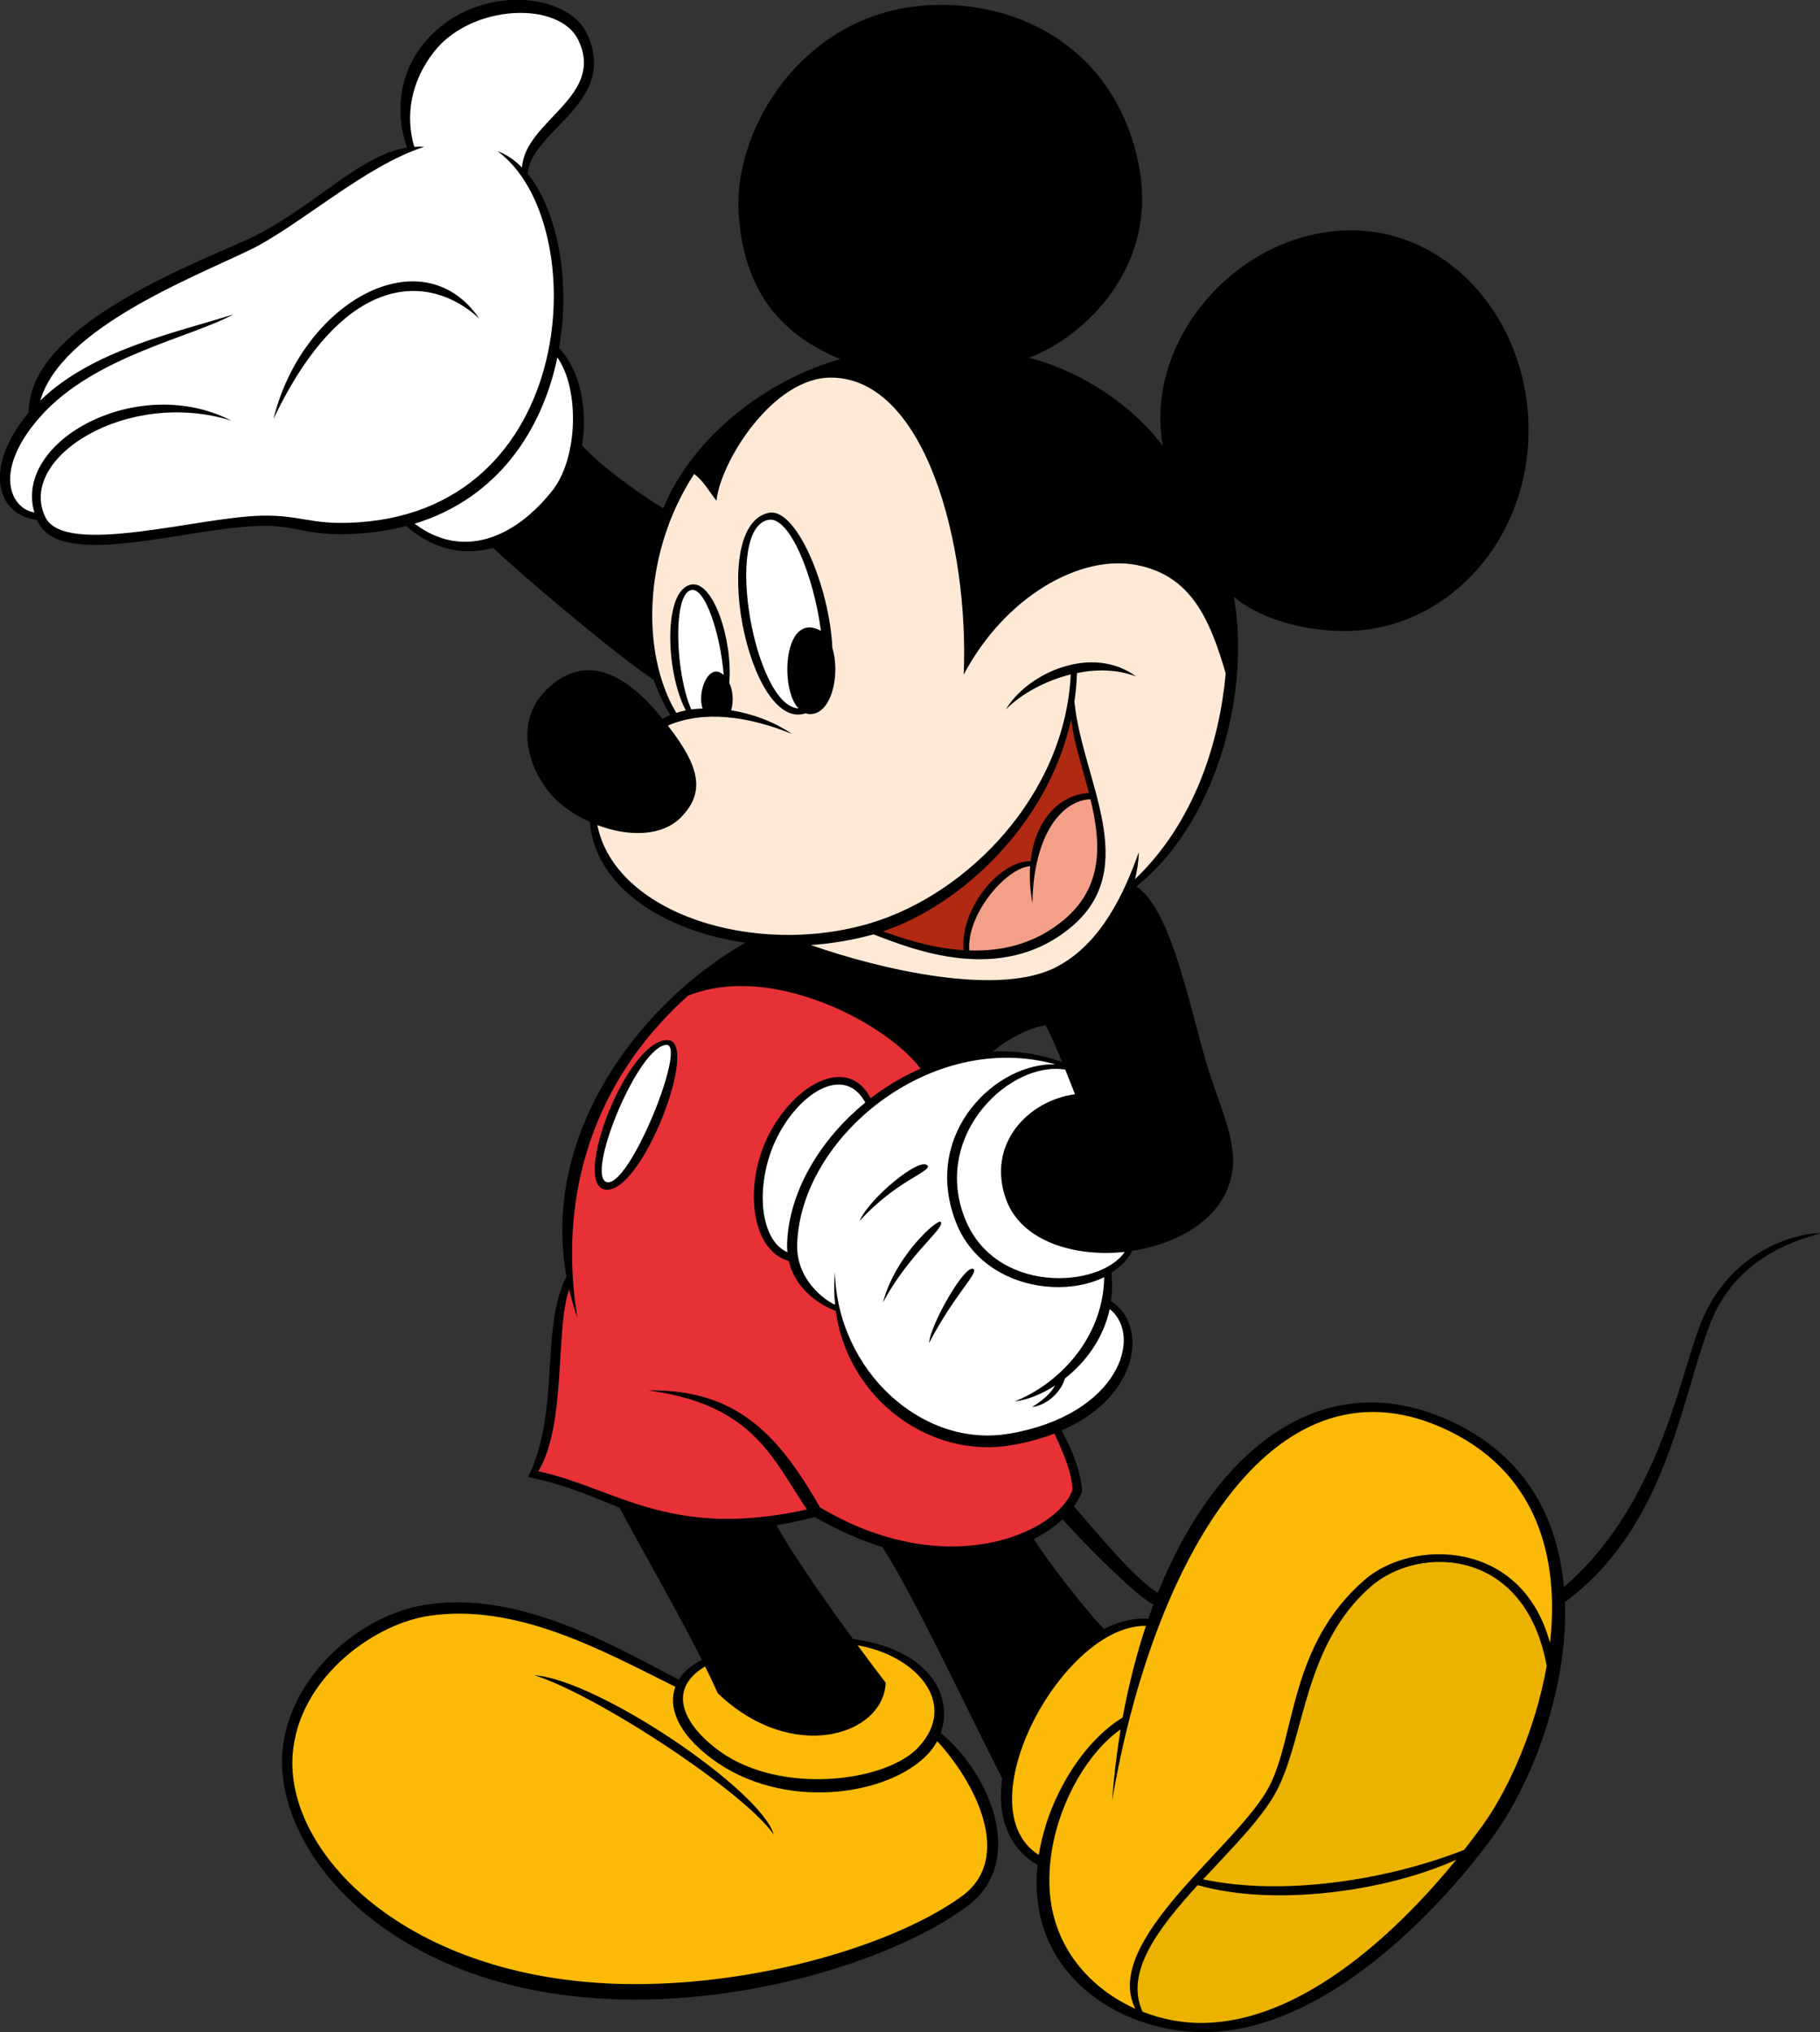
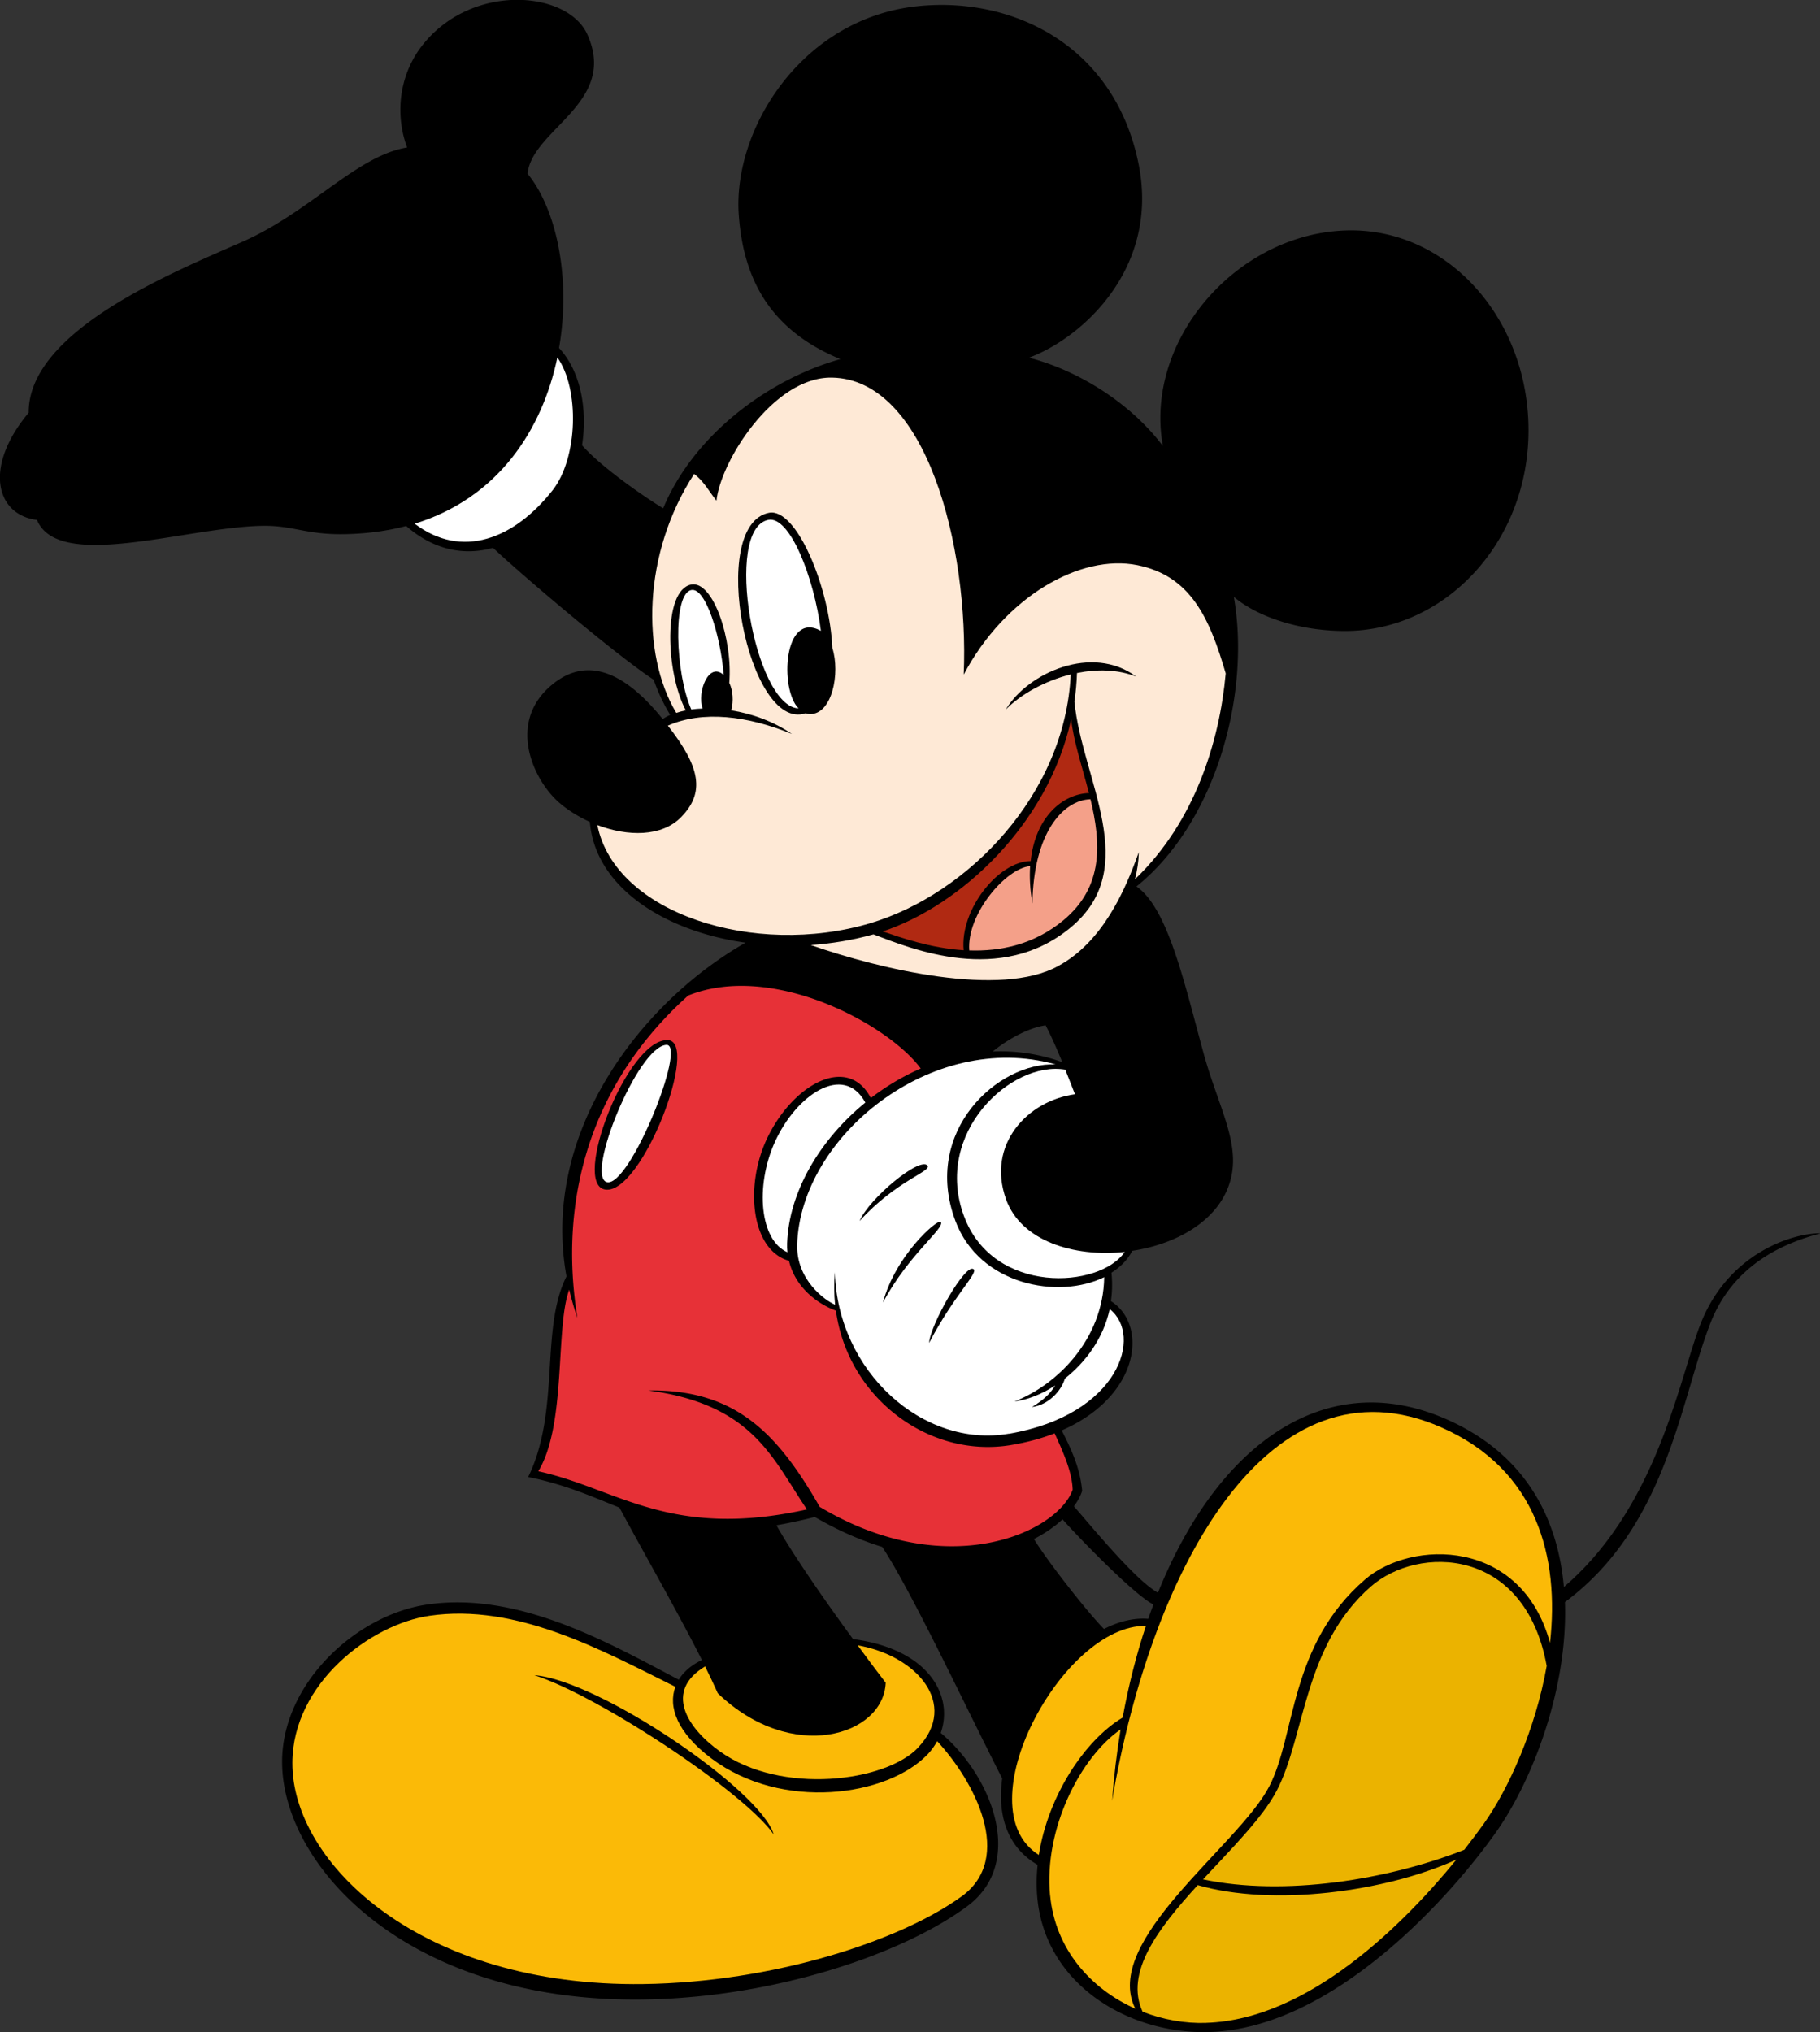
<svg xmlns="http://www.w3.org/2000/svg" id="Layer_1" data-name="Layer 1" viewBox="0 0 291.34 325.27">
  <rect x="0" y="0" width="291.34" height="325.27" fill="#333333" stroke="none" />
  <defs>
    <style>.cls-2{fill:#ebb300}.cls-3{fill:#fbba07}.cls-4{fill:#fff}</style>
  </defs>
  <path d="M291.34 197.44c-5.79 1.55-13.9 4.94-17.57 14.42-4.83 12.45-6.91 32.41-23.26 44.58.48 13.82-5.17 28.51-11 36.79-6.9 9.79-25.99 31.7-46.31 32.04-12.74.22-25.96-7.74-27.16-21.64-.15-1.71-.12-3.43.06-5.13-4.97-2.86-6.45-8.09-5.67-13.83-5.97-11.71-14.38-29.69-19.2-37.06-3.42-1.04-7.03-2.61-10.8-4.79-2.2.56-4.23.99-6.14 1.32 2.78 4.93 8.04 12.45 12.26 18.22 12.34 1.64 16.1 9.24 14.04 15.02 8.12 6.79 13.72 20.74 4.21 27.77-10.34 7.64-30.79 14.57-51.65 14.9-37.58.6-57.77-21.06-57.99-37.78-.17-12.68 11.73-23.73 23.15-25.43 14.63-2.18 29.12 6.12 40.34 12.02.8-1.3 2.08-2.37 3.71-3.15-3.95-7.84-9.36-17.24-13.2-24.39-4.35-1.75-8.73-3.72-14.61-4.9 5.2-10.69 1.87-23.62 6.13-32.11-4.22-23.3 12.31-44.14 28.67-53.42-13.31-1.87-24.11-9.09-24.93-19.33-1.88-.85-3.64-1.95-5.07-3.23-4-3.59-8.15-12.56-1.19-18.56 4.83-4.17 10.61-3.41 17.37 4.65l.55.67c.37-.24.77-.47 1.21-.66a29.052 29.052 0 0 1-2.65-5.63c-6.1-3.98-21.51-17.12-25.72-21.11-4.54 1.27-9.42.42-13.9-3.5-2.87.76-6.02 1.21-9.47 1.3-6.68.18-8.53-1.46-13.82-1.32-12.14.31-32.02 7.15-35.71-.72-.04-.08-.06-.15-.09-.23-6.59-.79-8.61-8.49-1.34-17.16-.07-13.22 23.51-22.62 34.35-27.42 10.74-4.76 18.19-13.72 26.23-15.03-1.91-5.12-1.45-11.67 2.72-16.71 7.98-9.68 22.96-8.3 26.1-1.45 5.03 10.99-8.81 15.21-9.54 22.35 4.75 5.82 6.94 16.96 5.04 27.9 3.58 3.86 4.54 10.06 3.68 15.57 3.12 3.59 10.53 8.64 12.99 10.09 4.94-11.82 16.86-20.64 28.37-23.88-11.23-4.62-15.52-12.74-16.27-23.06-.99-13.61 9.96-31.41 28.5-33.42 15.07-1.64 31.68 6.05 35.52 25.36 3.28 16.51-8.92 27.69-17.56 30.89 8.42 2.22 16.5 7.59 21.43 14.14-3.07-16.8 11.75-34.06 29.49-34.51 16.03-.4 29.04 14.07 29.04 32S231.34 101 215.3 101c-7.28 0-13.96-2.24-17.79-5.46 2.72 15.52-2.84 36.08-15.59 46.35 5.07 3.5 7.71 15.64 10.74 26.68 2.62 9.56 6.79 15.66 3.52 22.43-2.47 5.09-8.5 8.24-14.93 9.21-.73 1.42-1.89 2.6-3.33 3.5.16 1.6.12 3.12-.09 4.55 5.96 3.77 4.72 15.21-7.88 20.7 1.85 3.59 2.97 6.36 3.28 9.68-.26.8-.71 1.64-1.32 2.47 3.55 4.08 9.94 11.87 13.45 13.83 9.45-23.51 26.64-36.46 46.34-27.7 12.49 5.55 17.66 15.74 18.64 26.78 15.45-13.22 18.63-34.51 22.17-42.82 4.6-10.8 14.58-13.8 18.81-13.8ZM170.08 243.2c-1.23 1.14-2.76 2.21-4.57 3.14 2.21 3.64 8.67 11.84 11.21 14.4 2.36-1.2 4.76-1.81 7.09-1.62.27-.78.54-1.54.83-2.3-2.83-1.34-11.54-10.25-14.56-13.63Zm-.03-73.18c-.87-2.12-1.76-4.16-2.67-5.9-2.59.35-5.93 2.11-8.47 4.19 3.68-.16 7.44.36 11.15 1.71Z" />
  <path d="M161.52 229.48c-13.82 2.38-27.46-10.02-27.87-25.84-.16 1.79-.14 3.52.03 5.2-1.58-.64-6.24-3.99-6.07-9.64.5-17.19 21.46-34.4 41.37-28.82-9.22-.42-21.42 10.71-16.04 25.05 3.86 10.3 16.49 12.6 23.82 9-.17 10.15-7.76 17.34-14.36 19.89 1.93-.21 4.25-1.09 6.51-2.55-.82 1.37-1.97 2.38-3.72 3.45 2.66-.34 4.71-2.6 5.28-4.57 3.24-2.55 6.13-6.32 7.17-11.11 5.37 4.21 1.55 16.91-16.1 19.95Z" class="cls-4" />
  <path d="M126.05 200.44c-4.42-1.91-5.19-10.55-2.03-17.6 3.43-7.62 11.04-12.73 14.5-6.36-7.29 5.94-12.24 14.34-12.52 22.52-.02.5 0 .98.05 1.45ZM154.32 194.68c-4.97-13.33 7.56-24.94 16.21-23.47.53 1.33 1.05 2.66 1.55 3.94-7.64 1.04-14.17 8.09-11.04 16.8 2.38 6.68 10.85 9.31 19 8.44-3.95 5.86-21.02 6.95-25.72-5.72Z" class="cls-4" />
  <path d="M120.06 66.22c-3.48 4.12-5.56 9.03-5.74 11.62-.43-.76-1.03-2-2.48-3.05 2.21-3.16 4.94-6.06 8.22-8.57Z" />
-   <path d="M55.56 83.69c-5.99.15-7.72-1.25-13.61-1.15-10.1.18-31.6 6.65-34.7.22-4.58-9.52 13.21-20.62 29.78-15.43-14.85-7.65-34.92 3.19-31.53 14.7-4-.69-6.6-6.86.99-15.38 8.59-9.66 24.07-12.6 30.89-16.34-8.7 2.82-22.54 5.59-30.93 13.81C9.8 52.61 30.38 44.64 39.93 40.04c7.9-3.81 18.47-13.51 27.98-16.54-.54-.04-1.07-.04-1.6 0-1.43-4.87-.62-10.35 3.15-15.19C75.44.64 89.51.07 92.57 6.41c4.37 9.07-8.54 12.89-9.01 20.41-1.18-1.21-2.51-2.12-3.94-2.63 15.37 11.11 13.45 58.55-24.05 59.5Z" class="cls-4" />
  <path d="M66.39 83.82c13.43-4.12 20.44-15.12 22.83-26.6 3.56 4.99 3.33 16.06-.78 21.28-6.17 7.81-14.54 11.03-22.05 5.33Z" class="cls-4" />
  <path d="M80.45 87.2c4.3-1.4 11.74-8.12 12.42-14.26 3.3 3.67 10.29 8.51 12.73 9.82-3.11 7.91-3.58 16.42-1.65 23.77-6.08-4.27-19.55-15.96-23.49-19.32Z" />
  <path d="M95.6 132.06c4.88 1.86 10.35 1.91 13.44-1.27 3.82-3.92 3.09-7.98-2.13-14.64 5.58-2.46 12.74-1.59 19.86 1.33-2.92-1.99-6.33-3.24-9.73-3.78.43-1.44.27-3.24-.3-4.4.57-6.96-2.59-16.43-6.11-15.73-4.54.91-4.07 14.09-.85 20.13-.56.11-1.02.25-1.52.41-5.66-9.45-5.39-25.59 2.86-38.25 1.69 1.34 2.25 2.64 3.57 4.29.62-6.2 9.07-19.86 18.47-19.71 15.06.24 21.98 26.92 21.11 47.54 6.62-12.51 18.7-19.34 27.78-17.52 8.55 1.72 11.56 8.44 14.16 17.33-.99 10.82-4.87 23.69-14.52 32.94.36-1.45.58-2.91.61-4.34-2.23 6.28-5.85 14.41-12.88 18.22-9.24 5.15-28.64.5-39.63-3.34 3.35-.23 6.71-.79 10.03-1.71 6.07 2.3 20.32 8.23 31.57-1.1 11.54-9.58 1.82-23.61.6-36.16.22-1.5.36-3.03.41-4.57 3.21-.65 6.55-.59 9.48.57-7.01-5.21-17.32-.66-20.88 5.27 2.42-2.46 6.28-4.6 10.4-5.62-.9 19.2-16.45 35.17-32.11 39.83-18.52 5.51-40.84-1.57-43.67-15.71Z" style="fill:#fee9d6" />
  <path d="M112.48 113.41c-.67.02-1.2.06-1.82.15-2.56-5.77-3.03-18.62.04-19.12 2.25-.37 4.64 7.25 5.15 13.61-2.4-2.23-4.32 2.78-3.37 5.37Z" class="cls-4" />
  <path d="M165.27 144.61c.15-11.15 4.8-16.52 9.29-16.68 1.66 6.88 2.19 13.96-4.33 19.37-4.75 3.93-10.11 5-15.07 4.83-.45-5.78 5.87-13.19 9.74-13.49-.12 1.79-.02 3.77.37 5.96Z" style="fill:#f4a089" />
  <path d="M164.99 137.82c-5.25.06-11.36 7.89-10.73 14.28-5.32-.34-10.04-2.02-12.95-3.01 12.33-4.1 26.46-17 30.16-33.98.38 3.56 1.77 7.65 2.85 11.83-4.15.14-8.58 3.75-9.33 10.88Z" style="fill:#b02912" />
  <path d="M121.43 151.14c1.91.19 3.85.26 5.81.22 10.44 4.51 32.95 10.4 43.2 4.62 4.78-2.7 8.74-7.83 10.64-13.3 3.91 2.39 7.16 14.43 10.1 26.43 1.99 8.06 6.94 14.71 3.66 21.36-5.29 10.71-28.71 12.4-32.61 1.18-2.88-8.3 3.29-14.68 10.17-15.71.52 1.34 1.03 2.62 1.5 3.73.16-4.29-4.75-17.35-8.57-18.92.5.64 1 1.44 1.51 2.33-2.55.24-7.31 2.6-9.73 5.36-2.98.31-5.91 1.06-8.68 2.17-5.41-7.95-23.56-17.22-36.42-12.85 2.83-2.35 5.96-4.57 9.43-6.62Z" />
  <path d="M153.91 303.56c-9.87 7.16-30.23 13.73-50.86 14.02-35.64.51-56.31-19.32-56.25-35.41.05-12.75 12.55-22.17 21.93-23.54 13.96-2.05 27.65 5.54 39.38 11.37-1.18 3.18.26 7.35 5.83 11.51 11.22 8.39 28.12 6.1 34.6-.75.59-.63 1.08-1.32 1.48-2.06 6.01 6.48 12.4 18.69 3.9 24.86Z" class="cls-3" />
  <path d="M146.98 279.72c-5.21 5.51-21.92 7.65-31.74.62-5.32-3.81-8.94-9.66-2.37-13.6.74 1.5 1.43 2.95 2.03 4.29 11.85 11.37 26.53 6.8 26.88-1.68-1-1.29-2.61-3.43-4.49-5.99 9.44 1.64 16.25 9.39 9.69 16.35Z" class="cls-3" />
  <path d="M140.26 269.49c-.77 6.4-12.21 10.51-23.85.93-3.68-8.08-10.7-20.49-15.15-28.27 5.74 2.16 11.86 3.66 21.63 2.2 3.82 7.49 12.6 19.2 17.37 25.14Z" />
-   <path d="M131.26 241.27c-6.67-11.63-13.33-18.92-27.49-18.71 16.77 2.25 19.81 10.77 25.4 19.05-21.94 4.86-30.39-3.36-43-6.11 4.54-7.49 2.7-23.02 4.95-29.07.35 1.5.78 3.01 1.31 4.52-3.09-19.02 2.11-37.59 17.74-51.6l-.03.03c13.49-5.42 32.01 4.61 37.22 11.68a38.23 38.23 0 0 0-7.99 4.73c-3.66-7.04-12.46-2.28-16.62 6.49-3.61 7.62-2.53 17.87 3.52 19.56 1.04 4.41 4.76 6.98 7.51 7.98 1.96 14.12 15.02 23.64 27.93 21.53 2.65-.44 5-1.08 7.08-1.89 1.57 3.42 2.8 6.33 2.89 9.02-2.41 6.82-20.01 14.95-40.42 2.79Z" style="fill:#e73137" />
+   <path d="M131.26 241.27c-6.67-11.63-13.33-18.92-27.49-18.71 16.77 2.25 19.81 10.77 25.4 19.05-21.94 4.86-30.39-3.36-43-6.11 4.54-7.49 2.7-23.02 4.95-29.07.35 1.5.78 3.01 1.31 4.52-3.09-19.02 2.11-37.59 17.74-51.6c13.49-5.42 32.01 4.61 37.22 11.68a38.23 38.23 0 0 0-7.99 4.73c-3.66-7.04-12.46-2.28-16.62 6.49-3.61 7.62-2.53 17.87 3.52 19.56 1.04 4.41 4.76 6.98 7.51 7.98 1.96 14.12 15.02 23.64 27.93 21.53 2.65-.44 5-1.08 7.08-1.89 1.57 3.42 2.8 6.33 2.89 9.02-2.41 6.82-20.01 14.95-40.42 2.79Z" style="fill:#e73137" />
  <path d="M143.54 248.25c8.33 2.03 15.4 1.01 20.57-1.24 1.99 3.46 8.68 12.27 11.19 14.53-6.56 4.05-12.4 12.48-14.37 20.5-4.76-9.83-13.19-27.37-17.39-33.79Z" />
  <path d="M183.43 260.26c-1.52 4.59-2.77 9.49-3.72 14.66-6.07 3.64-11.93 12.52-13.42 21.99-12.06-7.58 3.84-36.89 17.14-36.66Z" class="cls-3" />
  <path d="M168.09 303.39c-1.01-10.64 4.84-22.09 11.29-26.57-.61 3.7-1.07 7.52-1.36 11.44 6.41-37.83 25.37-71.78 52.65-59.81 15.47 6.79 18.98 20.89 17.45 34.52-4.57-16.81-22.2-16.56-29.62-10.14-12.17 10.52-11.05 24.86-15.32 33.11-4.91 9.49-26.93 24.72-21.44 35.59-7.11-3.18-12.82-9.52-13.64-18.14Z" class="cls-3" />
  <path d="M193.08 323.8c-3.43.11-6.93-.52-10.18-1.79-2.91-6.29 2.53-13.38 8.83-20.27 11.96 3.45 29.93 1.13 41.4-4.08-8.44 10.36-23.73 25.63-40.04 26.13Z" class="cls-2" />
  <path d="M237.57 291.85c-.86 1.2-1.93 2.64-3.18 4.24-12.18 4.8-28.79 7.48-41.81 4.73 4.62-4.98 9.52-9.85 11.79-14.19 4.56-8.71 4.27-23.22 15.06-32.67 7.58-6.65 24.69-6.42 28.16 12.7-1.8 10.21-6.15 19.73-10.02 25.19Z" class="cls-2" />
  <path d="M133.24 103.69c-.43-9.65-5.74-22.46-10.14-21.61-9.92 1.93-3.31 35.2 5.86 32.09.21.07.42.12.65.13 3.56.11 4.94-6.5 3.62-10.61Z" />
  <path d="M127.82 113.39c-7.05-.3-12.08-28.79-4.82-30.18 3.41-.66 7.3 9.13 8.41 17.77-5.98-3.3-6.65 9.31-3.59 12.4Z" class="cls-4" />
  <path d="M106.87 166.48c5.27.14-4.14 24.8-9.98 23.93-5.45-.8 3.49-24.1 9.98-23.93Z" />
  <path d="M106.67 167.25c3.35-.17-5.86 22.81-9.51 21.97-3.54-.82 4.9-21.73 9.51-21.97Z" class="cls-4" />
  <path d="M137.6 195.44c1.52-3.63 9.73-10.41 10.89-8.85.61.93-5.08 2.43-10.89 8.85ZM141.34 208.5c1.96-7.5 8.75-13.46 9.25-12.92.83.88-5.22 5.27-9.25 12.92ZM148.73 214.96c.16-2.89 5.89-12.97 7.14-11.79.69.66-3.21 4.24-7.14 11.79ZM129.95 101.23c4.36.2 2.88 12.37-.16 12.3-3.43-.08-3.8-12.48.16-12.3ZM116.43 113.62c-1.12-.16-2.21-.22-3.27-.22-.31-2.07.22-5.04 1.39-5.17 1.44-.16 2.3 3.08 1.87 5.39ZM76.72 50.99C67.57 37.67 48.4 48.3 43.78 67.05c11.3-23.71 24.95-23.43 32.94-16.06ZM85.54 268.14c10.4.83 36.25 18.41 38.32 25.5-4.68-6.75-27.98-22.19-38.32-25.5ZM88.87 110.62c-5.92 5.01-2.27 13.44.95 16.42 7.03 6.51 15.27 5.67 18.19 3 3.62-3.31 2.58-7.24-3.01-14.19-4.96-6.15-10.73-9.8-16.13-5.23ZM136.23 57.02c7.64-2.13 19.22-2.33 26.85-.23 7.04-3.23 20.88-12.89 17.57-29.85C177.24 9.48 161.42.8 147.09 2.48c-18.66 2.19-27.7 20.44-26.95 31.77.78 11.7 5.92 18.34 16.09 22.77ZM215.72 38.29c-14.41 0-31.24 15.22-28.14 34.86 4.61 6.04 8.14 13.27 9.62 20.48 4.53 3.68 11.22 5.88 17.96 5.88 15.22 0 27.71-13.65 27.71-30.6s-11.93-30.62-27.16-30.62Z" />
  <path d="M196.47 102.23c-.36-14.35-7.38-28.32-19.95-37.55-11.39-8.36-28.13-10.07-42.64-5.37 16.04.98 22.56 27.31 21.68 44.27 5.88-9.43 16.85-16.62 27.19-14.47 7.31 1.51 12 8.05 13.65 15.93.04-.96.07-1.89.07-2.81Z" />
</svg>